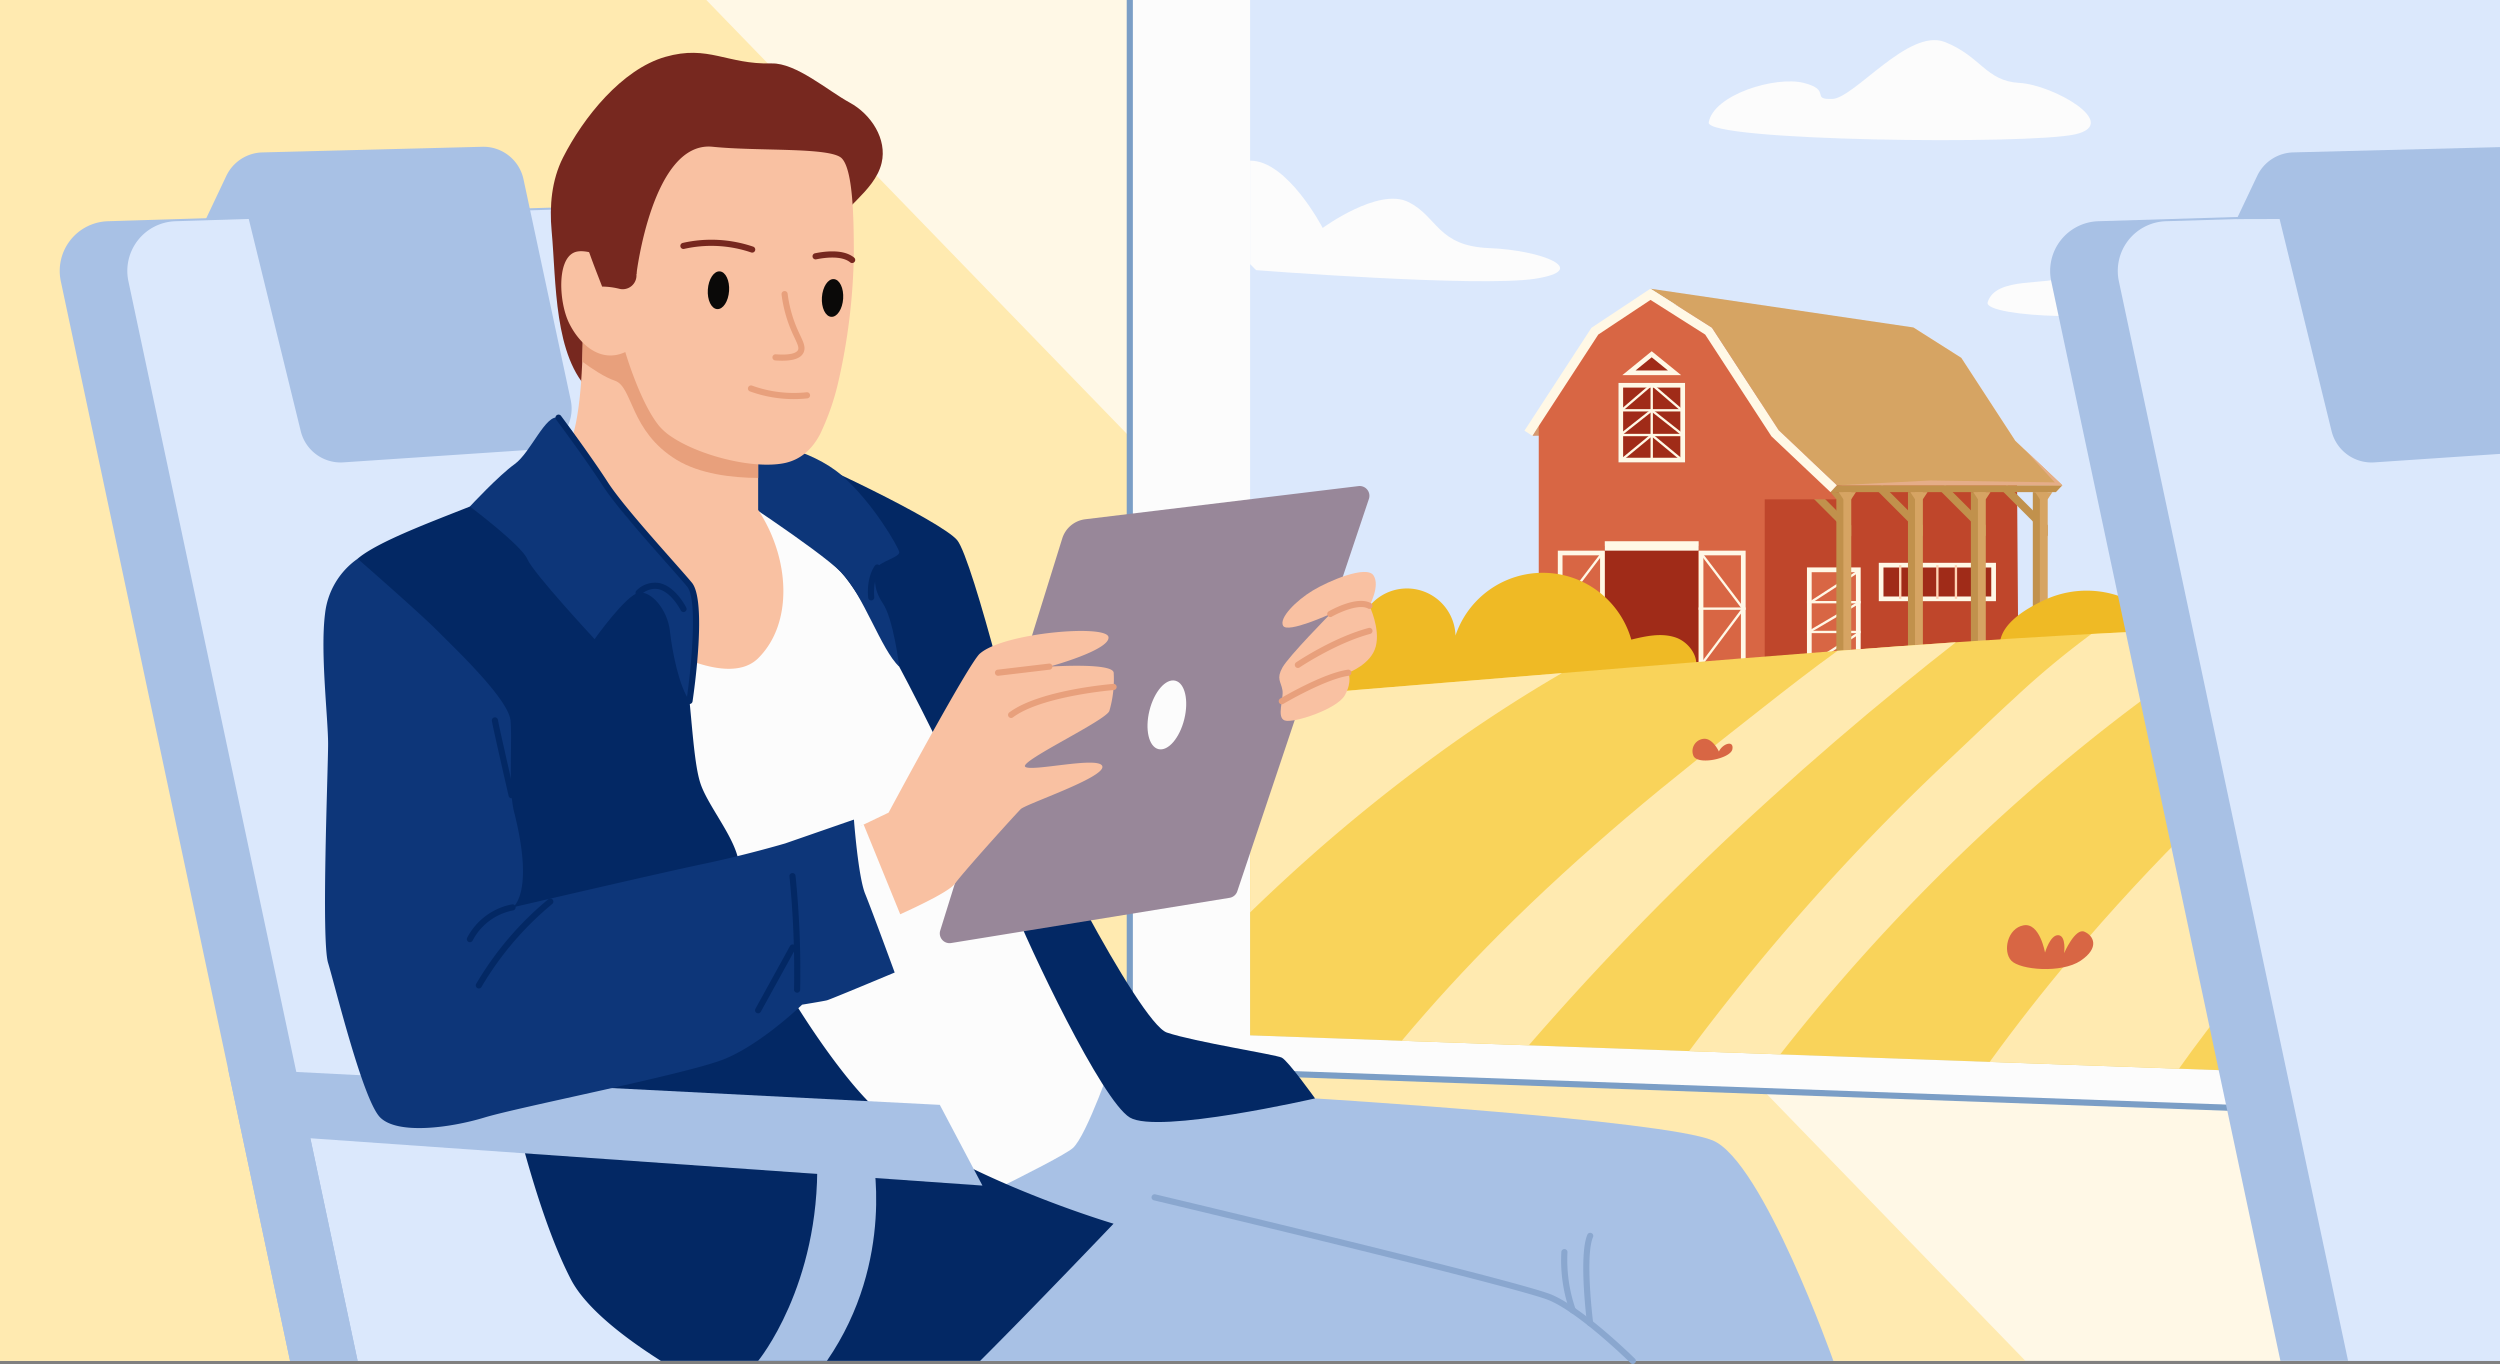
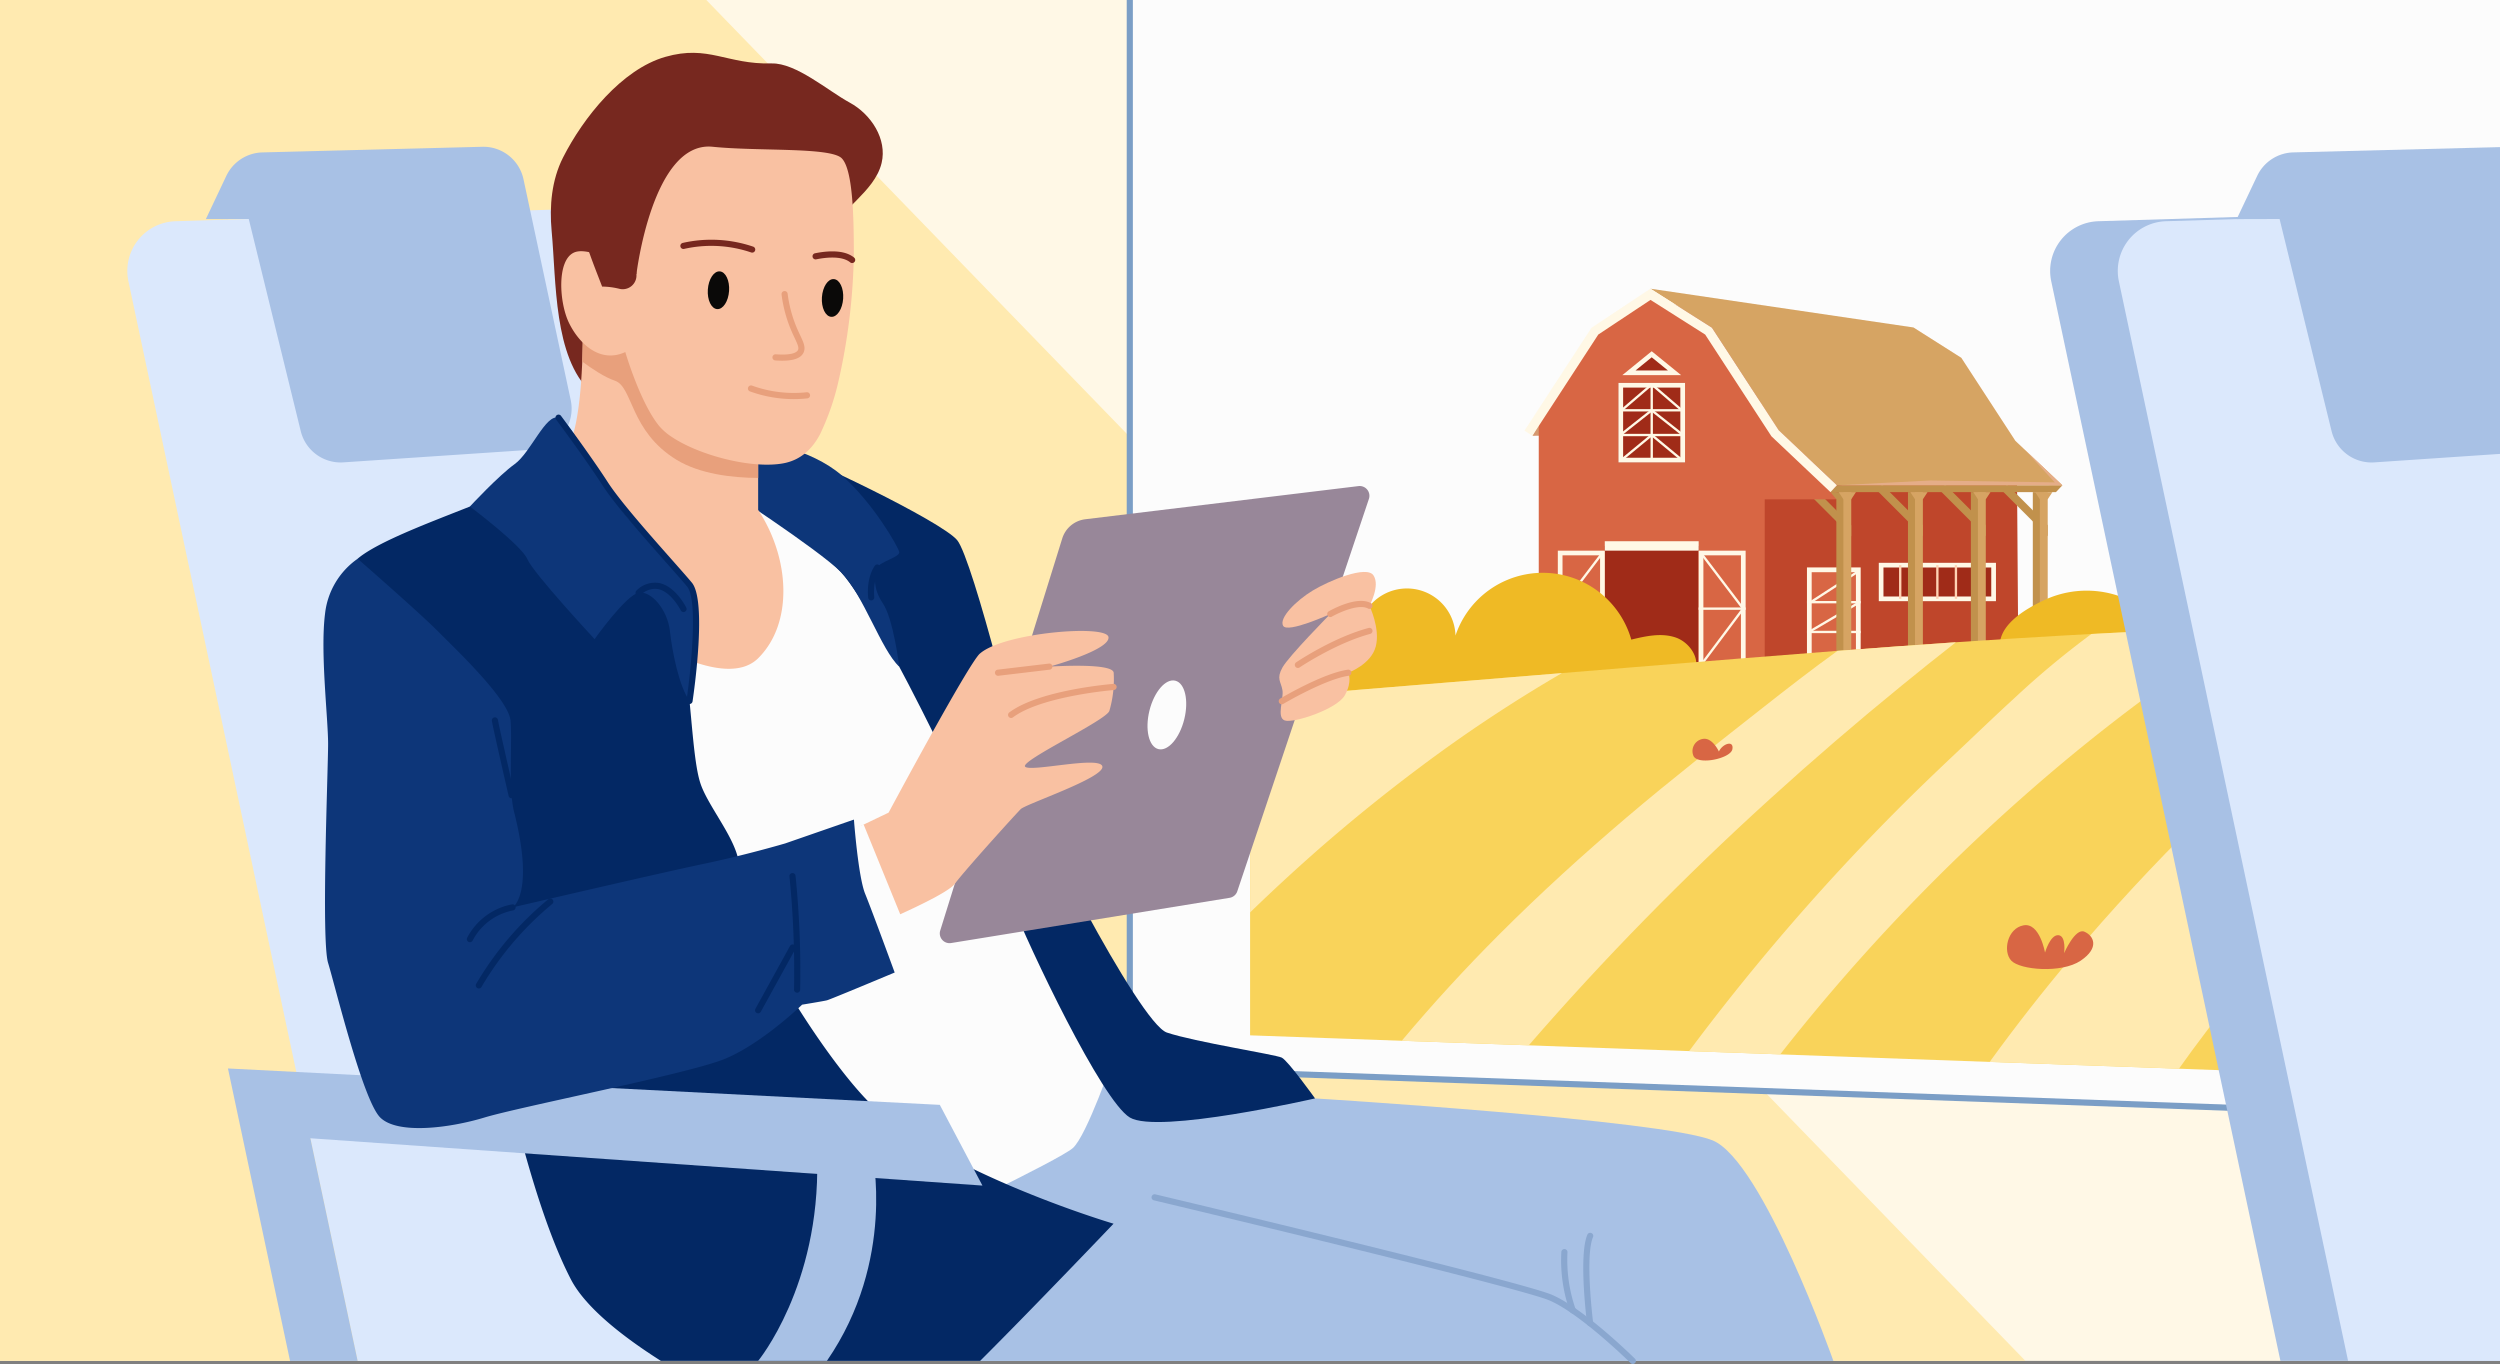
<svg xmlns="http://www.w3.org/2000/svg" id="Windstream_Internet_for_Rural_Areas:_Is_It_Worth_It" width="661" height="360.639" data-name="Windstream Internet for Rural Areas: Is It Worth It" viewBox="0 0 661 360.639">
  <rect x="0" y="0" width="661" height="360.639" fill="#808080" stroke="none" />
  <defs>
    <clipPath id="clip-path">
      <path id="Rectangle_6883" fill="none" d="M0 0h661v360.638H0z" data-name="Rectangle 6883" />
    </clipPath>
  </defs>
  <path id="Rectangle_6853" fill="#fff8e6" d="M0 0h661v359.819H0z" data-name="Rectangle 6853" />
  <path id="Path_47523" fill="#ffeab0" d="M0 0v359.819h535.524L186.751 0Z" data-name="Path 47523" />
  <g id="Group_21659" data-name="Group 21659">
    <g id="Group_21658" clip-path="url(#clip-path)" data-name="Group 21658">
-       <path id="Path_47524" fill="#a8c1e5" d="M151.09 63.434 31.017 67.121a13.143 13.143 0 0 0-12.453 15.867l60.607 285.464H341.1l-5.337-28.781L218.866 304.1 164.283 73.543a13.143 13.143 0 0 0-13.193-10.109" data-name="Path 47524" transform="translate(-2.486 -8.629)" />
      <path id="Path_47525" fill="#dbe8fc" d="M171.778 63.434 51.706 67.121a13.143 13.143 0 0 0-12.453 15.867L99.86 368.452h261.928l-5.337-28.781L239.555 304.1 184.972 73.543a13.144 13.144 0 0 0-13.193-10.109" data-name="Path 47525" transform="translate(-5.301 -8.629)" />
      <path id="Path_47526" fill="#a8c1e5" d="m63 64.041 5.41-11.425a10.864 10.864 0 0 1 9.538-6.208l58.137-1.489a10.861 10.861 0 0 1 10.9 8.587l12.483 58.374a10.862 10.862 0 0 1-9.894 13.109l-50.206 3.37a10.862 10.862 0 0 1-11.277-8.252l-13.749-56.1Z" data-name="Path 47526" transform="translate(-8.571 -6.11)" />
      <path id="Path_47527" fill="#fcfcfc" d="M708.04 0v295.468l-362.277-13.02V0Z" data-name="Path 47527" transform="translate(-47.04)" />
      <path id="Path_47528" fill="#7b9ec6" d="M675.246 295.109 345.6 283.263a.814.814 0 0 1-.784-.814V0h1.627v281.664L675.3 293.482Z" data-name="Path 47528" transform="translate(-46.912)" />
-       <path id="Path_47529" fill="#dbe8fc" d="M713.044 0v285.625l-330.475-11.88V0Z" data-name="Path 47529" transform="translate(-52.047)" />
      <path id="Path_47530" fill="#fcfcfc" d="M457.868 80.4c-15.054 2.294-73.686-2.28-73.686-2.28s-.64-.587-1.614-1.614V49.168c9.908-.093 19.2 17.789 19.2 17.789s14.681-10.761 22.588-6.881 7.654 11.668 21.482 12.215 27.081 5.8 12.027 8.107" data-name="Path 47530" transform="translate(-52.047 -6.689)" />
      <path id="Path_47531" fill="#fcfcfc" d="M522.922 34.031c-.891 4.972 84.833 5.954 96.965 3.141s-5.908-13.091-14.821-13.579-10.179-7.1-19.744-10.826-23.882 14.87-29.735 15.066-.052-2.346-7.523-4.239-23.824 3.076-25.142 10.437" data-name="Path 47531" transform="translate(-71.141 -1.67)" />
      <path id="Path_47532" fill="#fcfcfc" d="M608.287 91.27c-1.25 4.066 38.191 5.593 39.459 0s-13.854-9.763-18.6-6.975-18.685-.092-20.859 6.975" data-name="Path 47532" transform="translate(-82.751 -11.347)" />
      <path id="Path_47533" fill="#d6986e" d="m468.951 131.388 12.943-.21-6.209-12.411Z" data-name="Path 47533" transform="translate(-63.799 -16.158)" />
      <path id="Path_47534" fill="#bf462b" d="m601.953 130.409-96.859-40.343v98.45h97.28Z" data-name="Path 47534" transform="translate(-68.716 -12.253)" />
      <path id="Path_47535" fill="#d86644" d="M530.653 122.6v65.91h-59.742V122.6l14.842-22.79 14.693-9.744 15.365 9.744 13.389 20.568Z" data-name="Path 47535" transform="translate(-64.066 -12.253)" />
      <path id="Rectangle_6854" fill="#a02b18" d="M0 0h30.986v10.156H0z" data-name="Rectangle 6854" transform="translate(496.747 148.801)" />
      <path id="Path_47536" fill="#fff8e6" d="M604.711 181.145h-28.5v-7.668h28.5Zm1.244-8.912h-30.986v10.156h30.986Z" data-name="Path 47536" transform="translate(-78.222 -23.432)" />
      <path id="Rectangle_6855" fill="#ffd2b3" d="M0 0h.621v8.911H0z" data-name="Rectangle 6855" transform="translate(502.109 149.423)" />
      <path id="Rectangle_6856" fill="#ffd2b3" d="M0 0h.621v8.911H0z" data-name="Rectangle 6856" transform="translate(507.019 149.423)" />
      <path id="Rectangle_6857" fill="#ffd2b3" d="M0 0h.621v8.911H0z" data-name="Rectangle 6857" transform="translate(511.928 149.423)" />
      <path id="Rectangle_6858" fill="#ffd2b3" d="M0 0h.621v8.911H0z" data-name="Rectangle 6858" transform="translate(516.839 149.423)" />
      <path id="Rectangle_6859" fill="#ffd2b3" d="M0 0h.621v8.911H0z" data-name="Rectangle 6859" transform="translate(521.748 149.423)" />
      <path id="Path_47537" fill="#c1914c" d="M624.744 159.032v2.935l-12.231-12.231 1.468-1.467 8.686 8.686Z" data-name="Path 47537" transform="translate(-83.33 -20.171)" />
      <path id="Path_47538" fill="#c1914c" d="M564.618 159.032v2.935l-12.231-12.231 1.468-1.467 8.686 8.686Z" data-name="Path 47538" transform="translate(-75.15 -20.171)" />
      <path id="Path_47539" fill="#c1914c" d="M586.541 159.032v2.935l-12.231-12.231 1.468-1.467 8.686 8.686Z" data-name="Path 47539" transform="translate(-78.132 -20.171)" />
      <path id="Path_47540" fill="#c1914c" d="M605.794 159.032v2.935l-12.231-12.231 1.468-1.467 8.686 8.686Z" data-name="Path 47540" transform="translate(-80.752 -20.171)" />
      <path id="Path_47541" fill="#d86644" d="M558.772 146.786v1.9h-20.388v-26.168Z" data-name="Path 47541" transform="translate(-73.245 -16.668)" />
      <path id="Rectangle_6860" fill="#d86644" d="M0 0h14.19v26.219H0z" data-name="Rectangle 6860" transform="translate(477.762 150.045)" />
      <path id="Path_47542" fill="#fff8e6" d="M565.942 198.647h-11.7v-23.732h11.7Zm1.243-24.975h-14.19v26.219h14.191Z" data-name="Path 47542" transform="translate(-75.233 -23.627)" />
      <path id="Rectangle_6861" fill="#fff8e6" d="M0 0h14.19v.622H0z" data-name="Rectangle 6861" transform="translate(477.762 166.781)" />
      <path id="Rectangle_6862" fill="#fff8e6" d="M0 0h14.19v.622H0z" data-name="Rectangle 6862" transform="translate(477.762 158.905)" />
      <path id="Rectangle_6863" fill="#fff8e6" d="M0 0h15.436v.622H0z" data-name="Rectangle 6863" transform="rotate(-32.91 508.417 -730.554)" />
      <path id="Rectangle_6864" fill="#fff8e6" d="M0 0h15.027v.622H0z" data-name="Rectangle 6864" transform="rotate(-30.46 545.396 -794.839)" />
-       <path id="Rectangle_6865" fill="#fff8e6" d="M0 0h15.38v.622H0z" data-name="Rectangle 6865" transform="rotate(-32.631 538.873 -729.159)" />
      <path id="Path_47543" fill="#c1914c" d="M564.64 150.608v46.144h-2.9V152.5l-1.553-1.895Z" data-name="Path 47543" transform="translate(-76.211 -20.49)" />
      <path id="Rectangle_6866" fill="#c1914c" d="M0 0h2.902v46.144H0z" data-name="Rectangle 6866" transform="translate(504.468 130.118)" />
      <path id="Rectangle_6867" fill="#c1914c" d="M0 0h2.902v46.144H0z" data-name="Rectangle 6867" transform="translate(521.102 130.118)" />
      <path id="Rectangle_6868" fill="#c1914c" d="M0 0h2.901v46.144H0z" data-name="Rectangle 6868" transform="translate(537.474 130.118)" />
      <path id="Rectangle_6869" fill="#d6a463" d="M0 0h2.077v46.144H0z" data-name="Rectangle 6869" transform="translate(539.337 130.118)" />
      <path id="Path_47544" fill="#ffe7d7" d="m623.036 143.753-12.65-11.962-14.153-21.736-12.2-7.734 1.331-2.1 12.659 8.025 14.287 21.942 12.436 11.759Z" data-name="Path 47544" transform="translate(-79.455 -13.634)" />
      <path id="Path_47545" fill="#c1914c" d="M561.894 148.516H621.5l-1.708 1.807h-59.607Z" data-name="Path 47545" transform="translate(-76.211 -20.205)" />
      <path id="Path_47546" fill="#d6a463" d="m574.621 98.6-69.545-10.249 16.275 10.318 17.649 27.1 15.4 14.562H614l-12.435-11.76-14.285-21.942Z" data-name="Path 47546" transform="translate(-68.714 -12.02)" />
      <path id="Path_47547" fill="#fff8e6" d="m547.445 142.138-15.613-14.765-.08-.123-17.432-26.77-14.456-9.165-13.8 9.154-17.441 26.781-2.084-1.358 17.72-27.212 15.575-10.329 16.275 10.318 17.646 27.1 15.4 14.561Z" data-name="Path 47547" transform="translate(-63.471 -12.02)" />
      <path id="Path_47548" fill="#d6a463" d="m626.145 152.5 1.246-1.895h-4.564l1.244 1.895Z" data-name="Path 47548" transform="translate(-84.733 -20.49)" />
      <path id="Rectangle_6870" fill="#d6a463" d="M0 0h2.077v46.144H0z" data-name="Rectangle 6870" transform="translate(487.391 130.118)" />
      <path id="Path_47549" fill="#d6a463" d="m566.019 152.5 1.246-1.895H562.7l1.244 1.895Z" data-name="Path 47549" transform="translate(-76.553 -20.49)" />
      <path id="Rectangle_6871" fill="#d6a463" d="M0 0h2.077v46.144H0z" data-name="Rectangle 6871" transform="translate(506.332 130.118)" />
      <path id="Path_47550" fill="#d6a463" d="m587.942 152.5 1.246-1.895h-4.564l1.244 1.895Z" data-name="Path 47550" transform="translate(-79.536 -20.49)" />
      <path id="Rectangle_6872" fill="#d6a463" d="M0 0h2.077v46.144H0z" data-name="Rectangle 6872" transform="translate(522.965 130.118)" />
      <path id="Path_47551" fill="#d6a463" d="m607.2 152.5 1.246-1.895h-4.564l1.244 1.895Z" data-name="Path 47551" transform="translate(-82.155 -20.49)" />
      <path id="Rectangle_6873" fill="#a02b18" d="M0 0h24.823v31.917H0z" data-name="Rectangle 6873" transform="translate(424.305 144.347)" />
      <path id="Rectangle_6874" fill="#fff8e6" d="M0 0h24.823v2.487H0z" data-name="Rectangle 6874" transform="translate(424.305 143.101)" />
      <path id="Rectangle_6875" fill="#a02b18" d="M0 0h17.618v21.037H0z" data-name="Rectangle 6875" transform="translate(427.908 101.234)" />
      <path id="Path_47552" fill="#fff8e6" d="M511.664 136.969h-15.13v-18.55h15.13Zm1.244-19.794H495.29v21.037h17.618Z" data-name="Path 47552" transform="translate(-67.382 -15.941)" />
      <path id="Rectangle_6876" fill="#fff8e6" d="M0 0h.622v20.208H0z" data-name="Rectangle 6876" transform="translate(436.405 101.649)" />
      <path id="Rectangle_6877" fill="#fff8e6" d="M0 0h16.555v.622H0z" data-name="Rectangle 6877" transform="translate(428.446 108.173)" />
      <path id="Rectangle_6878" fill="#fff8e6" d="M0 0h16.555v.622H0z" data-name="Rectangle 6878" transform="translate(428.432 114.709)" />
      <path id="Path_47553" fill="#fff8e6" d="m512.229 132.285-8.085-6.385-8.085 6.385-.385-.488 8.47-6.688 8.47 6.688Z" data-name="Path 47553" transform="translate(-67.434 -17.021)" />
      <path id="Path_47554" fill="#fff8e6" d="m496.063 140.145-.4-.479 8.49-7 8.462 7-.4.479-8.066-6.672Z" data-name="Path 47554" transform="translate(-67.434 -18.049)" />
      <path id="Path_47555" fill="#fff8e6" d="m496.083 124.925-.405-.473 8.481-7.273 8.466 7.274-.405.471-8.062-6.924Z" data-name="Path 47555" transform="translate(-67.435 -15.942)" />
      <path id="Path_47556" fill="#a02b18" d="m504.53 108.418-6.017 4.9h12.047Z" data-name="Path 47556" transform="translate(-67.821 -14.75)" />
      <path id="Path_47557" fill="#fff8e6" d="M512.038 113.811h-15.549l7.765-6.32Zm-12.05-1.243h8.546l-4.278-3.473Z" data-name="Path 47557" transform="translate(-67.545 -14.624)" />
      <path id="Rectangle_6879" fill="#d86644" d="M0 0h12.418v30.676H0z" data-name="Rectangle 6879" transform="translate(411.887 145.588)" />
      <path id="Path_47558" fill="#fff8e6" d="M487.92 197.945h-9.931v-28.188h9.931Zm1.244-29.431h-12.418v30.676h12.419Z" data-name="Path 47558" transform="translate(-64.859 -22.926)" />
      <path id="Rectangle_6880" fill="#fff8e6" d="M0 0h12.418v.622H0z" data-name="Rectangle 6880" transform="translate(411.887 160.615)" />
      <path id="Path_47559" fill="#fff8e6" d="M488.227 198.942 477 183.935l11.23-14.8.5.376-10.947 14.425 10.948 14.631Z" data-name="Path 47559" transform="translate(-64.894 -23.01)" />
      <path id="Rectangle_6881" fill="#d86644" d="M0 0h12.418v30.676H0z" data-name="Rectangle 6881" transform="translate(449.128 145.588)" />
      <path id="Path_47560" fill="#fff8e6" d="M531.027 197.945H521.1v-28.188h9.931Zm1.243-29.431h-12.418v30.676h12.419Z" data-name="Path 47560" transform="translate(-70.724 -22.926)" />
      <path id="Rectangle_6882" fill="#fff8e6" d="M0 0h12.418v.622H0z" data-name="Rectangle 6882" transform="translate(449.128 160.615)" />
      <path id="Path_47561" fill="#fff8e6" d="m520.84 198.942-.5-.373 10.948-14.631-10.947-14.425.5-.376 11.23 14.8Z" data-name="Path 47561" transform="translate(-70.791 -23.01)" />
      <path id="Path_47562" fill="#e5ad88" d="m611.779 137.58 9.991 9.448h-59.607l24.744-1.274 32.862.509Z" data-name="Path 47562" transform="translate(-76.48 -18.717)" />
      <path id="Path_47563" fill="#efba25" d="M500.056 201.17c-1.221 2.555-4.167 3.661-6.852 4.54a650.487 650.487 0 0 1-71.153 18.7c-12.564 2.555-26.675 4.475-37.335-2.669a27.163 27.163 0 0 1-2.148-1.6V172.9a29.031 29.031 0 0 1 9.455-.847 28.555 28.555 0 0 1 21.6 12.272 12.843 12.843 0 0 1 23.257 7.112 24.341 24.341 0 0 1 46.481 1.074c3.84-.928 7.941-1.838 11.7-.569 3.743 1.269 6.722 5.664 5 9.228" data-name="Path 47563" transform="translate(-52.047 -23.398)" />
      <path id="Path_47564" fill="#efba25" d="M744.256 169.876v45.472c-10.806 4.9-24.347 5.241-36.634 5.013-22.216-.407-44.854-.9-66.467-6.624-15.867-4.2-46.253-19.709-16.812-33.021a26.376 26.376 0 0 1 24.021 1.416c2.783-9.7 17.17-13.427 24.331-6.315a21.706 21.706 0 0 1 39.157 1.057c4.427-4.654 12.841-4.589 17.187.147 3.125-5.16 9.2-7.487 15.217-7.145" data-name="Path 47564" transform="translate(-83.259 -22.311)" />
      <path id="Path_47565" fill="#f9d35a" d="M713.044 190.789V311.58L382.569 299.7v-89.006q50.216-4.151 100.448-8.252c37.839-3.109 75.694-6.233 113.614-8.4 32.647-1.888 65.343-3.092 98.055-3.011 5.745.016 11.979-.212 18.358-.245" data-name="Path 47565" transform="translate(-52.047 -25.956)" />
      <path id="Path_47566" fill="#ffeab0" d="M399.284 253.789q15.8-13.921 32.84-26.344a385.913 385.913 0 0 1 32.9-21.457q-41.225 3.38-82.452 6.773v56.509q8.179-7.931 16.716-15.48" data-name="Path 47566" transform="translate(-52.047 -28.024)" />
      <path id="Path_47567" fill="#ffeab0" d="M544.177 198.836c-6.742 4.86-13.309 9.972-19.829 15.1-12.106 9.53-24.247 19-35.983 28.989-11.535 9.816-22.747 20.019-33.462 30.726q-13.57 13.559-25.919 28.271l33.575 1.207q14.84-17.121 30.706-33.315 16.066-16.4 33.08-31.835 17.053-15.493 34.924-30.054 7.055-5.76 14.229-11.374-15.668 1.064-31.323 2.282" data-name="Path 47567" transform="translate(-58.362 -26.74)" />
      <path id="Path_47568" fill="#ffeab0" d="M623.3 193.74a228.273 228.273 0 0 0-20.371 16.96c-5.152 4.711-10.177 9.557-15.255 14.347-5.5 5.186-10.952 10.413-16.279 15.778q-16 16.11-30.722 33.418-12.349 14.508-23.748 29.789l24.079.866q13.47-17.192 28.365-33.2a515 515 0 0 1 38.3-37.059 470.834 470.834 0 0 1 41.49-32.355q7.726-5.343 15.688-10.338-20.782.653-41.544 1.8" data-name="Path 47568" transform="translate(-70.326 -26.113)" />
      <path id="Path_47569" fill="#ffeab0" d="M725.478 191.034h-1.127q-12.193 9.112-23.912 18.835-18.918 15.755-36.461 33.068T630.5 279.119q-11.3 13.406-21.6 27.61l50.047 1.8c1.153-1.6 2.285-3.208 3.455-4.791 9.751-13.189 20.094-25.933 30.8-38.36 10.776-12.512 21.915-24.706 33.21-36.749q8.665-9.24 17.428-18.387v-19.453c-6.38.033-12.614.261-18.358.245" data-name="Path 47569" transform="translate(-82.839 -25.956)" />
      <path id="Path_47570" fill="#d86644" d="M615.352 292.522c2.322 2.448 13.262 3.422 18.338 0s3.452-6.589.994-7.662-5.369 5.668-5.369 5.668.613-4.6-1.532-4.748-3.522 4.594-3.522 4.594-1.379-7.965-5.667-7.2-5.564 6.9-3.242 9.346" data-name="Path 47570" transform="translate(-83.56 -38.518)" />
      <path id="Path_47571" fill="#d86644" d="M518.169 230.493c.931 2.727 9.879.867 10.339-1.634s-2.613-1.468-3.561.6c0 0-1.723-3.791-4.251-3.331a3.266 3.266 0 0 0-2.527 4.366" data-name="Path 47571" transform="translate(-70.47 -30.759)" />
      <path id="Path_47572" fill="#a8c1e5" d="M379.981 332.485s91.848 5.665 105.106 11.089 31.941 58.311 31.941 58.311H243.086l-5.787-55.3 84.079-37.415L344.707 325Z" data-name="Path 47572" transform="translate(-32.284 -42.062)" />
      <path id="Path_47573" fill="#fcfcfc" d="M316.249 299.811s-7.1 20.679-10.777 23.9-41.357 21.138-41.357 21.138-65.252-54.683-72.145-70.077-31.589-98.107-31.589-98.107 49.9-32.8 70.515-27.995 37.355 38.315 37.355 38.315Z" data-name="Path 47573" transform="translate(-21.819 -20.16)" />
      <path id="Path_47574" fill="#032864" d="M225.121 148.374s16.537 9.121 27.812 21.436 40.23 74.892 45.034 87.143 23.961 52.611 31.384 57.1 48.974-5.046 48.974-5.046-7.126-9.952-8.789-10.781-23.046-4.146-30.392-6.634-37.34-61.155-37.42-65.742-13.882-59.47-18.024-64.45-40.191-22.3-48.054-24.529-10.521 11.505-10.521 11.505" data-name="Path 47574" transform="translate(-30.627 -18.587)" />
      <path id="Path_47575" fill="#0d3679" d="M267.774 194.606s-1.528-12.637-4.355-16.773-2.137-7.812-1.448-9.42 6.093-2.758 5.8-4.136-6.919-13.006-15.192-20.229-22.112-9.181-22.112-9.181l-9.856 11.985s25.734 16.748 31.709 22.718 10.688 20.67 15.454 25.036" data-name="Path 47575" transform="translate(-30.014 -18.348)" />
      <path id="Path_47576" fill="#77281f" d="M247.574 29.315c-5.7-3.091-14.154-10.513-20.632-10.346-11.886.307-16.671-5.009-28.1-1.734-11.472 3.287-21.666 15.993-27.056 26.639-2.993 5.914-3.617 12.79-3 19.389 1.25 13.424.5 33.369 10.355 42.57l5.136-4.007c7.461-.245 14.667-3.035 21.03-6.938s11.978-8.9 17.474-13.951q13.584-12.488 26.519-25.662c2.85-2.9 5.789-6.03 6.733-9.986 1.5-6.3-2.764-12.883-8.459-15.975" data-name="Path 47576" transform="translate(-22.933 -2.199)" />
      <path id="Path_47577" fill="#f9c1a2" d="M222.727 187.071c-9.293 9.179-32.989-7.226-32.989-7.226l-26.04-32a160.865 160.865 0 0 0 8.887-16.535c2.424-5.176 3.32-14.762 3.629-22.671.276-7.112.081-12.874.081-12.874l31.524 14.712 14.908 23.892v13.476c8.479 12.873 9.293 30.027 0 39.222" data-name="Path 47577" transform="translate(-22.27 -13.029)" />
      <path id="Path_47578" fill="#e8a07c" d="M224.7 134.373v5.027c-6.965-.049-15.429-1.042-21.581-4.8-12.4-7.585-11.49-19.3-16.307-20.914-2.652-.879-6.087-3.173-8.625-5.045.276-7.112.081-12.874.081-12.874l31.524 14.712Z" data-name="Path 47578" transform="translate(-24.241 -13.029)" />
      <path id="Path_47579" fill="#f9c1a2" d="M249.121 73.463a162.359 162.359 0 0 1-4.136 33.765 65.731 65.731 0 0 1-4.8 13.693c-1.953 3.71-4.948 6.8-9.684 7.681-8.316 1.546-22.263-2.1-29.522-6.982a15.431 15.431 0 0 1-3.337-2.9c-5.061-6.217-8.945-19.537-8.945-19.537-6.851 3.158-12.407-2.516-14.93-7.8-2.539-5.289-3.227-16.438 1.362-18.505 4.606-2.083 16.512 5.728 16.512 5.728s4.229-35.327 20.154-33.7c12.073 1.235 31.122.059 34.117 3.038 2.979 2.994 3.212 15.624 3.212 25.519" data-name="Path 47579" transform="translate(-23.368 -6.102)" />
      <path id="Path_47580" fill="#77281f" d="M227.211 76.777a.837.837 0 0 1-.265-.044 32.68 32.68 0 0 0-17.71-.946.814.814 0 1 1-.364-1.586 34.33 34.33 0 0 1 18.6.994.814.814 0 0 1-.265 1.583" data-name="Path 47580" transform="translate(-28.33 -9.981)" />
      <path id="Path_47581" fill="#77281f" d="M259.135 80.019a.811.811 0 0 1-.515-.184c-2.23-1.825-6.584-1.283-8.982-.8a.814.814 0 1 1-.324-1.6c3.274-.664 7.724-1 10.337 1.135a.814.814 0 0 1-.517 1.443" data-name="Path 47581" transform="translate(-33.829 -10.467)" />
      <path id="Path_47582" fill="#e8a07c" d="M241.018 121.569a34 34 0 0 1-11.609-2.042.814.814 0 0 1 .558-1.529 32.4 32.4 0 0 0 14.454 1.763.813.813 0 1 1 .175 1.617 33.429 33.429 0 0 1-3.579.191" data-name="Path 47582" transform="translate(-31.137 -16.046)" />
      <path id="Path_47583" fill="#0a0908" d="M222.234 88.226c-.187 2.753-1.595 4.9-3.146 4.8s-2.657-2.423-2.471-5.176 1.595-4.9 3.147-4.8 2.657 2.423 2.47 5.176" data-name="Path 47583" transform="translate(-29.467 -11.298)" />
      <path id="Path_47584" fill="#0a0908" d="M257.147 90.59c-.187 2.753-1.595 4.9-3.146 4.8s-2.658-2.423-2.471-5.176 1.595-4.9 3.146-4.8 2.658 2.423 2.471 5.176" data-name="Path 47584" transform="translate(-34.217 -11.62)" />
      <path id="Path_47585" fill="#77281f" d="M199.513 44.652a59.4 59.4 0 0 0-7.068 33.925 3.639 3.639 0 0 1-4.588 3.837 19.761 19.761 0 0 0-4.479-.567c-1.747-4.553-3.557-8.965-4.879-13.659a13.428 13.428 0 0 1-.712-5.672c.387-2.45 2.031-4.5 3.725-6.309 4.3-4.595 12.5-8.512 18-11.555" data-name="Path 47585" transform="translate(-24.175 -6.075)" />
      <path id="Path_47586" fill="#988799" d="m326.072 157.525 72.24-8.766a2.58 2.58 0 0 1 2.756 3.382l-34.8 103.751a2.582 2.582 0 0 1-2.033 1.726l-73.631 11.957a2.58 2.58 0 0 1-2.877-3.313l32.26-103.662a7.294 7.294 0 0 1 6.086-5.073" data-name="Path 47586" transform="translate(-39.128 -20.235)" />
      <path id="Path_47587" fill="#fcfcfc" d="M360.9 218.485c-1.233 5-4.294 8.538-6.837 7.91s-3.606-5.187-2.373-10.183 4.294-8.538 6.837-7.909 3.606 5.186 2.373 10.183" data-name="Path 47587" transform="translate(-47.776 -28.329)" />
      <path id="Path_47588" fill="#f9c1a2" d="M415.338 183.987s2.911-5.285 1.074-8.042-11.718 1.379-16.083 4.021-8.961 7.237-7.812 9.306 12.476-3.118 12.476-3.118-11 11.16-12.655 14.146-.409 3.676 0 5.973-1.675 7.272.638 8.042 13.785-2.987 15.854-6.663.918-5.973.918-5.973 6.043-2.188 7.272-6.953-1.682-10.739-1.682-10.739" data-name="Path 47588" transform="translate(-53.262 -23.813)" />
      <path id="Path_47589" fill="#f9c1a2" d="M293.5 199.08c-3.057 2.718-24.125 42.046-24.125 42.046l-16.313 7.812 5.515 25.044s25.57-10.349 28.294-14.02 16.051-18.376 17.429-19.755 22.058-8.271 21.6-11.258-19.3 1.609-20.449 0 21.367-12.177 22.287-14.7a29.767 29.767 0 0 0 1.149-10.109c-.23-2.757-17-1.609-17-1.609s16.083-4.366 15.624-7.812-27.8-1.149-34 4.366" data-name="Path 47589" transform="translate(-34.428 -26.269)" />
      <path id="Path_47590" fill="#e8a07c" d="M406.991 188.173a.814.814 0 0 1-.406-1.52c.754-.434 7.478-4.176 11.14-2.174a.813.813 0 1 1-.779 1.427c-2.431-1.324-7.719 1.109-9.55 2.158a.818.818 0 0 1-.4.108" data-name="Path 47590" transform="translate(-55.259 -25.018)" />
      <path id="Path_47591" fill="#e8a07c" d="M392.149 214.092a.814.814 0 0 1-.416-1.513c.461-.274 11.36-6.707 17.879-7.639a.824.824 0 0 1 .921.692.814.814 0 0 1-.691.92c-6.2.886-17.168 7.36-17.277 7.425a.8.8 0 0 1-.415.115" data-name="Path 47591" transform="translate(-53.239 -27.88)" />
      <path id="Path_47592" fill="#e8a07c" d="M397.071 202.753a.814.814 0 0 1-.456-1.488c.395-.267 9.791-6.575 19.159-9.091a.813.813 0 1 1 .423 1.57c-9.1 2.445-18.576 8.805-18.672 8.868a.8.8 0 0 1-.454.14" data-name="Path 47592" transform="translate(-53.909 -26.141)" />
      <path id="Path_47593" fill="#e8a07c" d="M305.319 206.306a.813.813 0 0 1-.1-1.621l13.556-1.609a.8.8 0 0 1 .9.712.814.814 0 0 1-.712.9l-13.547 1.612a.73.73 0 0 1-.1.006" data-name="Path 47593" transform="translate(-41.427 -27.627)" />
      <path id="Path_47594" fill="#e8a07c" d="M309.31 218.307a.814.814 0 0 1-.489-1.465c7.91-5.922 26.717-7.484 27.513-7.548a.813.813 0 1 1 .13 1.621c-.191.016-19.135 1.59-26.668 7.23a.81.81 0 0 1-.487.162" data-name="Path 47594" transform="translate(-41.97 -28.473)" />
      <path id="Path_47595" fill="#fcfcfc" d="m261.747 252.345 11.124 27.291-20.845 9.3-6.553-30.86Z" data-name="Path 47595" transform="translate(-33.396 -34.33)" />
      <path id="Path_47596" fill="#032864" d="M309.317 342.168s-21.417 22.459-35.284 36.277h-84.4c-9.765-6.2-19.9-14-23.811-21.581-14.875-28.79-23.289-87.575-30.645-106.583-7.339-19.025-25.73-83.929-25.73-83.929 7.975-6.77 35.838-15.119 41.5-19.22a40.638 40.638 0 0 0 9.455-10.221s31.151 34.584 34.21 48.531c3.06 13.964 3.06 33.249 5.517 40.443 2.458 7.21 12.255 17.674 9.8 24.4-2.441 6.722 24.542 52.812 39.223 63.813 22.7 17.04 60.168 28.074 60.168 28.074" data-name="Path 47596" transform="translate(-14.89 -18.626)" />
      <path id="Path_47597" fill="#0d3679" d="M201.877 202.706c1.854-9.528 2.129-27.372 0-30.742s-13.464-13.785-17.753-19.607-13.479-23.282-16.849-24.508-7.37 9.191-11.65 12.254-11.819 11.2-11.819 11.2 13.665 10.252 15.2 13.923 17.768 21.135 17.768 21.135 8.271-11.642 11.641-12.254 7.659 4.558 8.271 10.091 2.42 14.632 5.192 18.507" data-name="Path 47597" transform="translate(-19.564 -17.38)" />
      <path id="Path_47598" fill="#8aa7cf" d="M479.655 410.361a.81.81 0 0 1-.572-.235c-.132-.13-13.247-13.046-21.444-16.558-8.278-3.549-103.642-26.246-104.6-26.475a.814.814 0 0 1 .377-1.584c3.934.937 96.463 22.959 104.868 26.561 8.481 3.635 21.4 16.357 21.947 16.9a.813.813 0 0 1-.572 1.392" data-name="Path 47598" transform="translate(-47.944 -49.723)" />
      <path id="Path_47599" fill="#8aa7cf" d="M486.345 402a.815.815 0 0 1-.807-.71c-.092-.728-2.245-17.884.056-23.444a.814.814 0 1 1 1.5.623c-2.137 5.165.034 22.441.055 22.615a.815.815 0 0 1-.7.911.842.842 0 0 1-.1.006" data-name="Path 47599" transform="translate(-65.919 -51.336)" />
      <path id="Path_47600" fill="#8aa7cf" d="M480.843 399.278a.816.816 0 0 1-.759-.518 40.466 40.466 0 0 1-2.268-15.776.814.814 0 0 1 1.623.121 39.54 39.54 0 0 0 2.161 15.064.813.813 0 0 1-.758 1.109" data-name="Path 47600" transform="translate(-64.997 -52.001)" />
      <path id="Path_47601" fill="#a8c1e5" d="M746.356 63.934v304.583H688.3l-60.6-285.46a13.156 13.156 0 0 1 12.451-15.868Z" data-name="Path 47601" transform="translate(-85.356 -8.698)" />
      <path id="Path_47602" fill="#dbe8fc" d="M749.172 64.575V368.6h-40.166L648.4 83.145a13.146 13.146 0 0 1 12.451-15.868Z" data-name="Path 47602" transform="translate(-88.172 -8.785)" />
      <path id="Path_47603" fill="#a8c1e5" d="M754.123 45.021v81.114l-33.249 2.245a10.892 10.892 0 0 1-11.279-8.252l-13.752-56.1-11.344.033 5.42-11.425a10.868 10.868 0 0 1 9.537-6.217Z" data-name="Path 47603" transform="translate(-93.123 -6.125)" />
      <path id="Path_47604" fill="#a8c1e5" d="M262.143 352.674s6.433 28.453-11.948 55.125h-18.178s16.353-19.8 15.608-53.29Z" data-name="Path 47604" transform="translate(-31.565 -47.98)" />
      <path id="Path_47605" fill="#a8c1e5" d="m69.76 326.988 188.212 9.619 11.276 21.345L91.551 345.44l12.5 58.869H86.176Z" data-name="Path 47605" transform="translate(-9.491 -44.485)" />
      <path id="Path_47606" fill="#0d3679" d="M239.244 239.96s1.125 15.1 2.963 19.614 7.812 20.824 7.812 20.824-17 7.122-17.921 7.352-6.552 1.149-6.552 1.149-10.91 10.569-20.789 14.475-53.994 12.565-63.184 15.358-22.976 4.559-27.571 0-11.948-34.888-13.785-40.862 0-51.007 0-57.9-2.093-24.157-.817-34.365A20.438 20.438 0 0 1 108.026 171s16.083 14.012 21.137 19.085 18.84 18.143 19.3 23.786-.6 18.049.919 24.024c5.511 21.682-.36 25.279-.36 25.279s39.42-9.2 50.448-11.494 21.6-5.414 21.6-5.414Z" data-name="Path 47606" transform="translate(-13.466 -23.264)" />
      <path id="Path_47607" fill="#032864" d="M146.415 298.757a.814.814 0 0 1-.7-1.227 84.619 84.619 0 0 1 19.091-22.386.814.814 0 0 1 1.036 1.255 83.011 83.011 0 0 0-18.725 21.957.812.812 0 0 1-.7.4" data-name="Path 47607" transform="translate(-19.809 -37.407)" />
      <path id="Path_47608" fill="#032864" d="M143.678 286.777a.815.815 0 0 1-.725-1.183 16.958 16.958 0 0 1 11.895-8.838.814.814 0 0 1 .288 1.6 15.3 15.3 0 0 0-10.731 7.974.815.815 0 0 1-.727.445" data-name="Path 47608" transform="translate(-19.436 -37.65)" />
      <path id="Path_47609" fill="#032864" d="M243.625 298.824h-.016a.814.814 0 0 1-.8-.829 251.511 251.511 0 0 0-1.216-29.913.814.814 0 0 1 .727-.891.8.8 0 0 1 .892.728 253.119 253.119 0 0 1 1.224 30.107.814.814 0 0 1-.814.8" data-name="Path 47609" transform="translate(-32.867 -36.35)" />
      <path id="Path_47610" fill="#032864" d="M231.889 307.247a.812.812 0 0 1-.712-1.206l9.125-16.578a.814.814 0 1 1 1.426.785l-9.128 16.578a.815.815 0 0 1-.714.422" data-name="Path 47610" transform="translate(-31.437 -39.323)" />
      <path id="Path_47611" fill="#032864" d="M205.445 203.407a.818.818 0 0 1-.806-.933c1.06-7.152 3.159-26.5.178-30.105-1.094-1.322-3.037-3.519-5.287-6.061-5.818-6.576-13.786-15.583-17.07-20.682-4.479-6.953-12.192-17.3-12.27-17.4a.813.813 0 1 1 1.3-.972c.077.1 7.824 10.493 12.334 17.493 3.217 4.994 11.137 13.947 16.921 20.483 2.259 2.554 4.211 4.76 5.322 6.1 3.982 4.814.579 28.675.178 31.38a.815.815 0 0 1-.8.695" data-name="Path 47611" transform="translate(-23.132 -17.267)" />
      <path id="Path_47612" fill="#032864" d="M207.184 186.088a.811.811 0 0 1-.729-.452c-.025-.048-2.5-4.945-6.038-5.636a5.331 5.331 0 0 0-4.569 1.593.813.813 0 1 1-1.077-1.218 6.842 6.842 0 0 1 5.962-1.971c4.328.848 7.065 6.277 7.179 6.509a.812.812 0 0 1-.367 1.088.788.788 0 0 1-.361.086" data-name="Path 47612" transform="translate(-26.46 -24.256)" />
      <path id="Path_47613" fill="#032864" d="M266.481 182.251a.814.814 0 0 1-.809-.742c-.484-5.485 1.686-8.323 1.778-8.443a.814.814 0 0 1 1.285 1c-.024.032-1.864 2.51-1.442 7.3a.814.814 0 0 1-.739.882h-.073" data-name="Path 47613" transform="translate(-36.134 -23.503)" />
      <path id="Path_47614" fill="#032864" d="M155.754 240.942a.814.814 0 0 1-.792-.631c-.171-.742-4.195-18.2-4.427-19.824a.814.814 0 1 1 1.611-.229c.177 1.245 2.957 13.422 4.4 19.688a.815.815 0 0 1-.61.975.792.792 0 0 1-.184.021" data-name="Path 47614" transform="translate(-20.478 -29.87)" />
      <path id="Path_47615" fill="#e8a07c" d="M238.981 107.488q-.855 0-1.837-.07a.815.815 0 0 1-.753-.871.827.827 0 0 1 .87-.753c4.445.324 5.593-.561 5.877-1.115.317-.622-.09-1.546-.9-3.263-.3-.632-.632-1.343-.969-2.147a35.817 35.817 0 0 1-2.467-9.281.816.816 0 0 1 .7-.912.807.807 0 0 1 .911.7 34.251 34.251 0 0 0 2.352 8.861c.327.78.652 1.469.942 2.082.912 1.937 1.571 3.336.875 4.7-.708 1.388-2.55 2.069-5.607 2.069" data-name="Path 47615" transform="translate(-32.16 -12.117)" />
    </g>
  </g>
</svg>